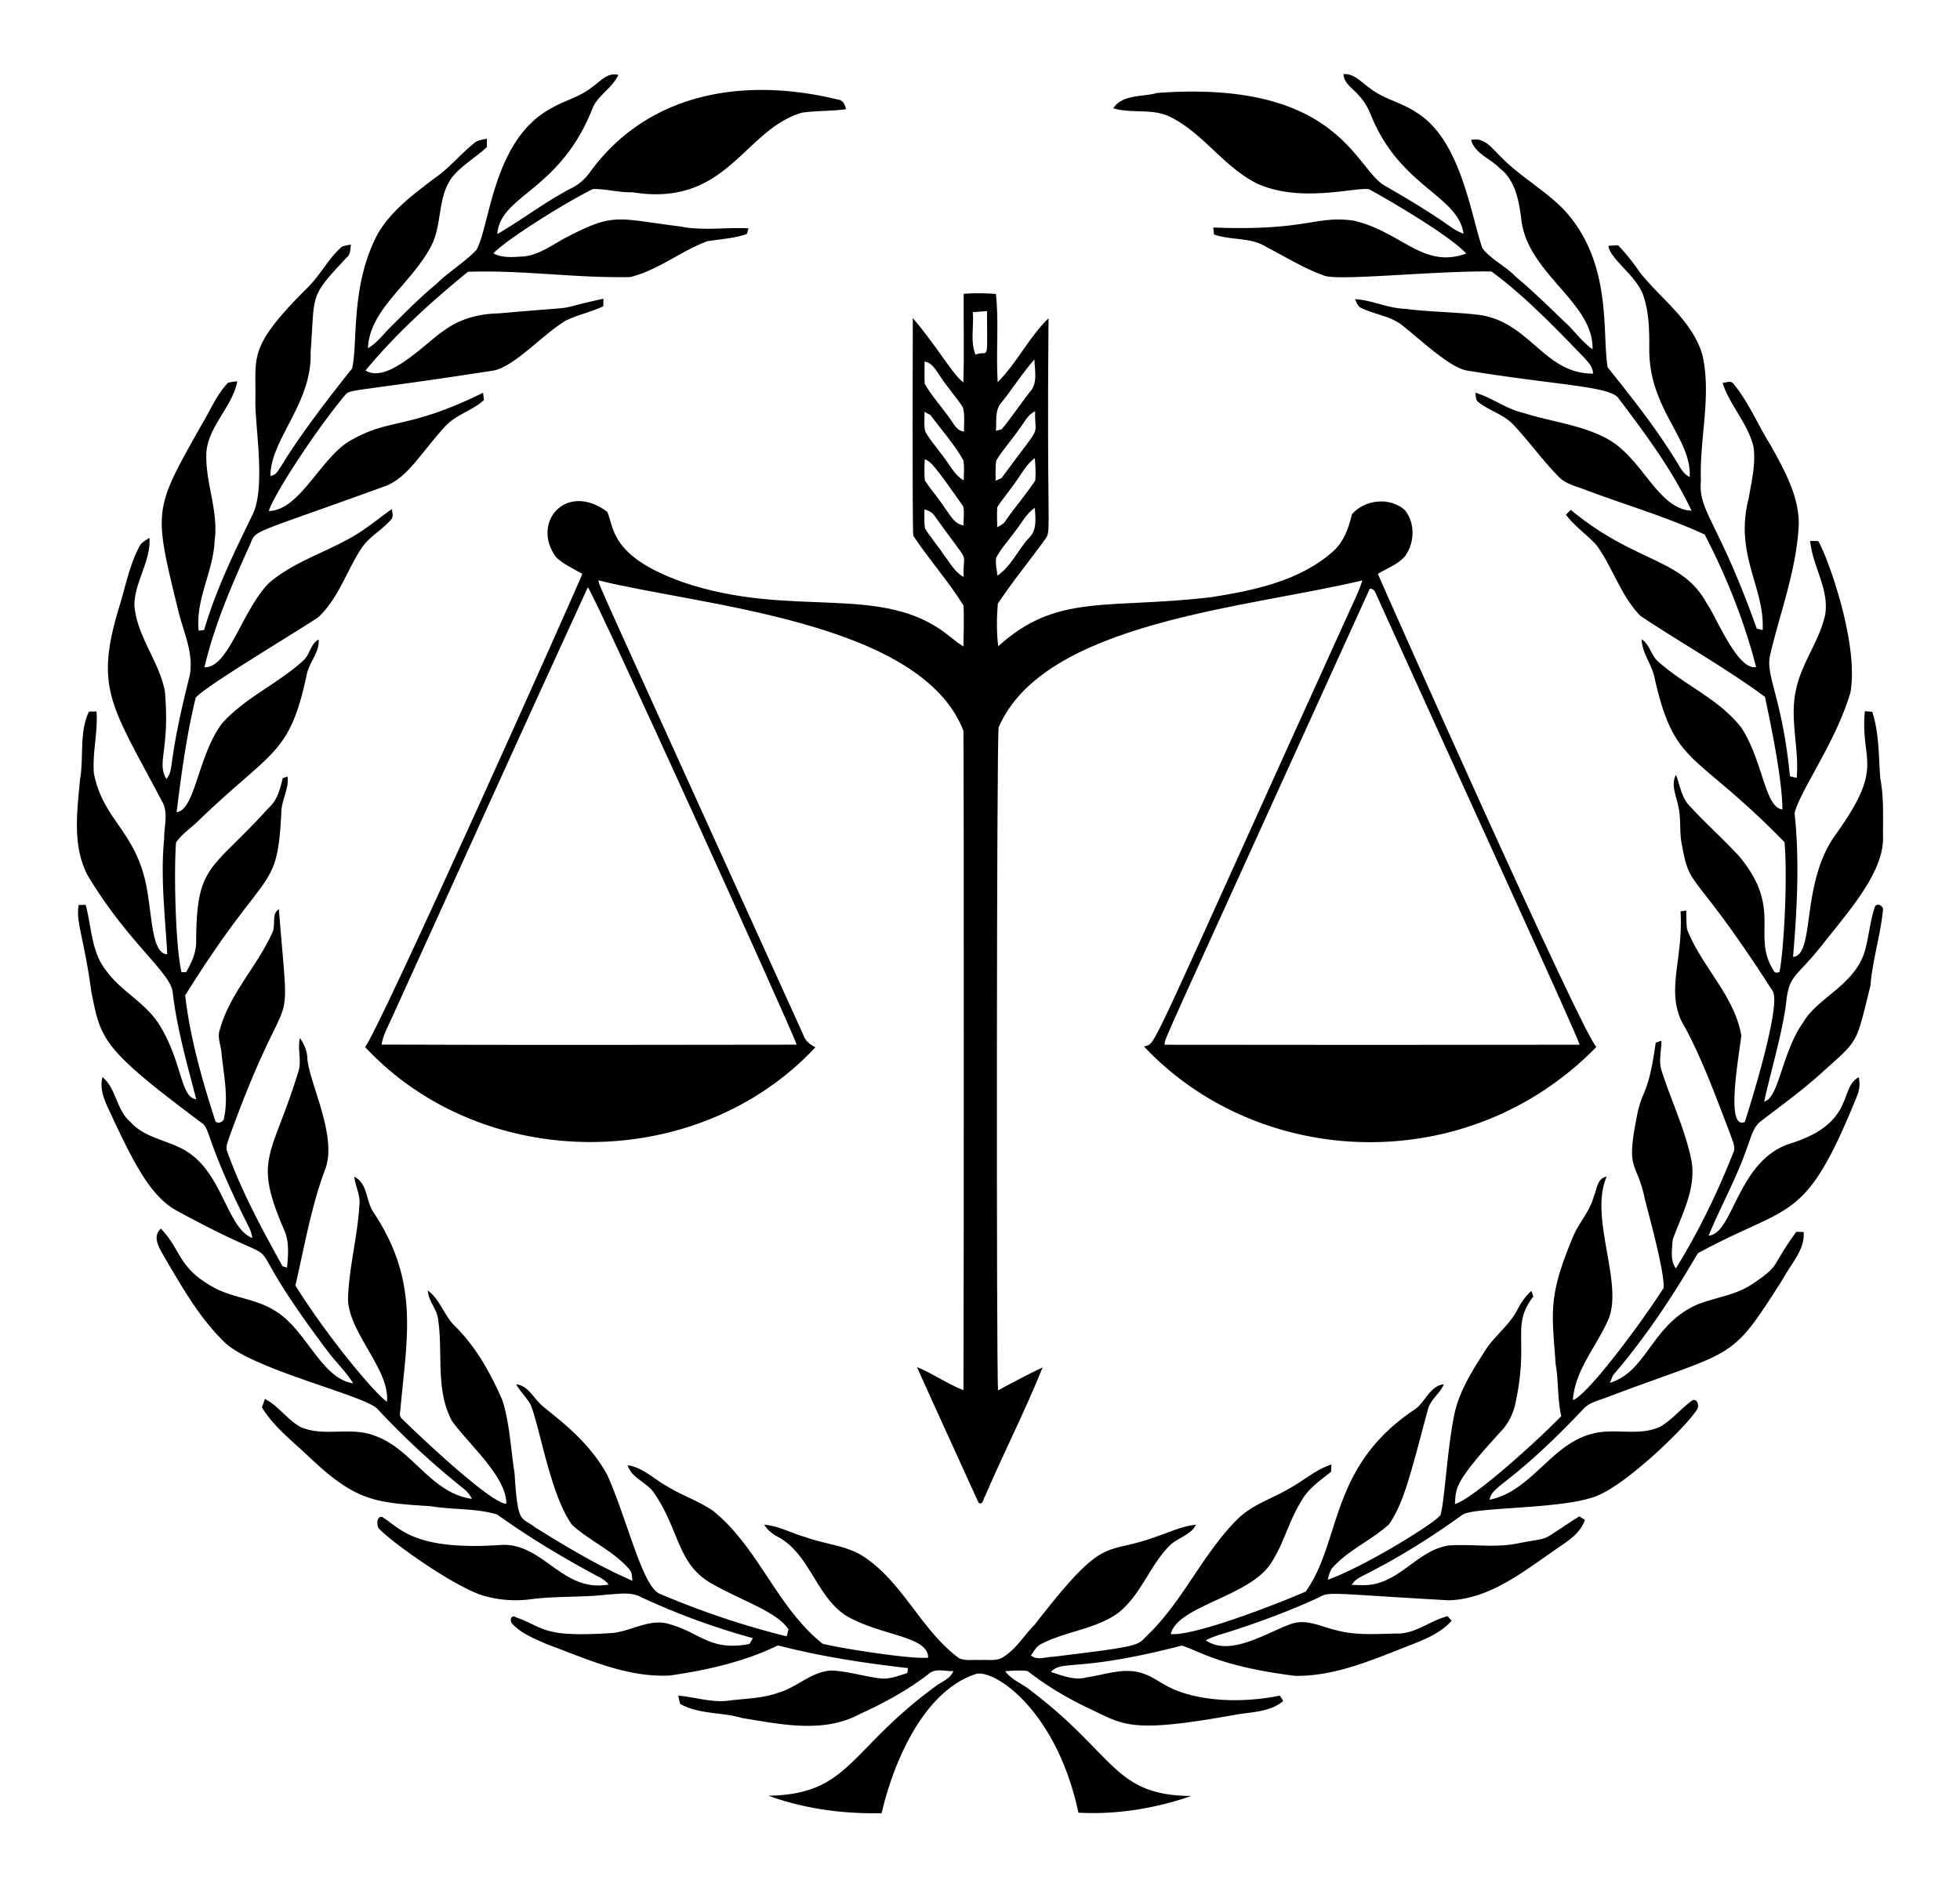
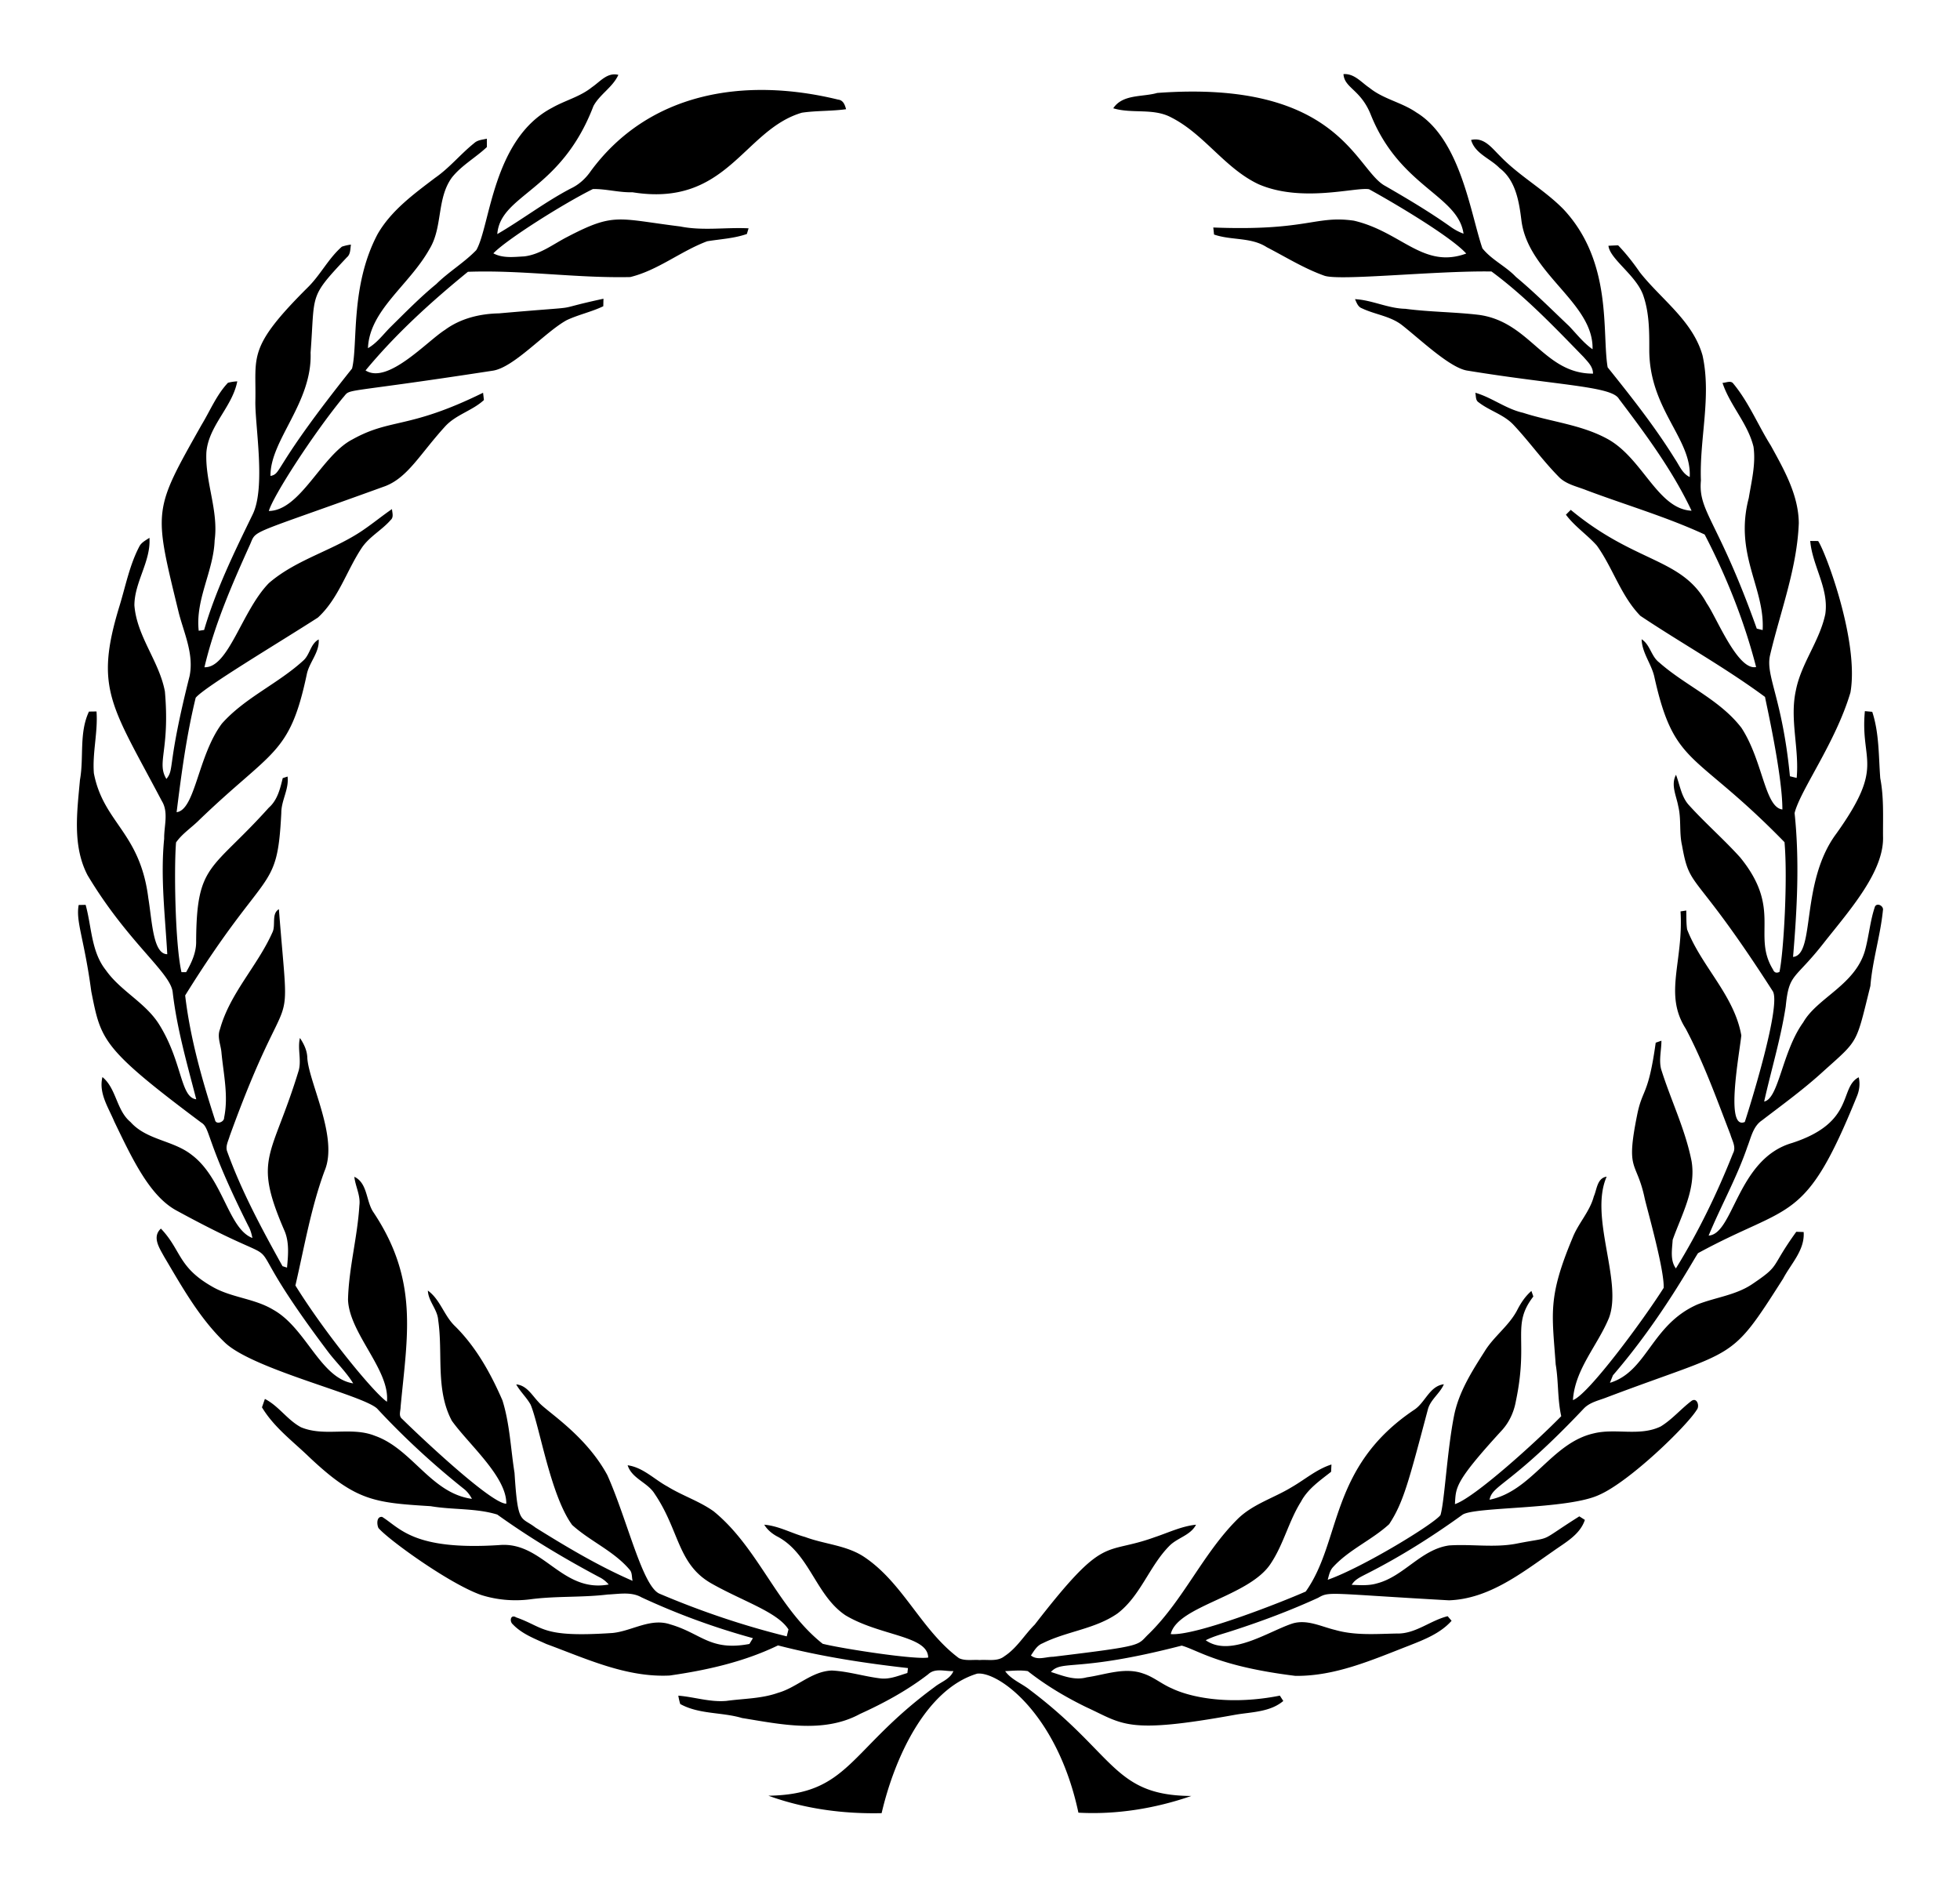
<svg xmlns="http://www.w3.org/2000/svg" viewBox="0 0 1803.068 1736.29">
  <path d="M544.449 80.302c7.56-5.075 14.178-13.995 24.407-11.432-5.206 11.458-17.03 17.789-22.942 28.723-30.01 78.625-85.549 81.018-88.446 117.77 22.837-13.289 43.948-29.56 67.466-41.882 7.586-3.532 13.838-9.234 18.547-16.088 53.151-72.119 140.482-86.977 227.51-65.765 4.787.549 6.226 4.813 7.351 8.842-13.498 1.883-27.232 1.229-40.678 3.218-53.959 15.914-68.478 87.253-155.806 73.194-12.243.366-24.224-3.165-36.388-2.982-26.251 12.959-79.269 46.251-91.611 59.173 8.763 4.709 18.913 3.296 28.462 2.799 14.937-1.805 26.866-11.51 39.893-18.102 43.083-22.453 45.915-16.571 103.618-9.417 20.718 4.186 41.908.628 62.809 1.7-.392 1.282-1.177 3.898-1.57 5.206-11.772 4.133-24.302 4.683-36.493 6.697-24.407 9.104-45.282 26.709-70.814 32.935-49.886 1.099-99.485-6.645-149.319-4.84-33.798 27.572-66.288 57.054-94.174 90.748 20.456 13.076 56.471-26.812 73.064-37.304 14.283-10.542 32.098-14.859 49.599-15.199 88.839-7.812 41.185-1.526 96.215-13.472-.052 1.727-.131 5.18-.157 6.906-10.83 5.232-22.759 7.691-33.615 12.792-20.055 10.957-48.892 44.061-68.486 46.564-146.092 22.524-128.767 15.315-137.705 25.114-28.321 34.787-63.951 90.237-67.884 103.906 29.264-.474 48.501-51.268 76.857-65.818 35.553-19.864 51.47-9.106 120.229-42.954.209 1.674.602 5.023.785 6.697-10.673 9.862-25.846 13.42-35.734 24.328-23.032 25.287-34.008 46.536-54.7 54.752-128.134 46.473-118.407 39.631-124.755 53.915-16.507 36.545-32.699 73.692-41.908 112.826 22.236.807 34.25-51.768 59.251-77.38 26.029-22.523 60.795-30.319 88.576-50.096 8.371-5.807 16.271-12.269 24.695-18.024.209 3.427 1.831 7.482-1.308 10.15-8.109 9.339-19.672 15.251-26.63 25.715-13.865 20.928-21.32 46.59-40.207 63.934-35.233 22.735-104.084 63.669-112.434 73.77-8.45 34.609-13.158 69.977-17.553 105.292 17.2-2.124 19.516-51.89 41.646-81.513 21.294-23.962 51.744-36.702 75.156-58.231 5.938-5.467 6.331-15.12 13.891-19.175.889 12.033-8.763 20.954-10.987 32.255-15.799 74.634-31.745 69.065-99.145 134.068-6.932 6.906-15.434 12.321-21.085 20.431-1.894 22.761-1.004 92.644 4.996 119.34h4.264c5.049-8.659 9.47-18.286 9.234-28.514.364-72.172 14.132-64.155 66.864-122.845 7.926-6.932 10.411-17.422 12.792-27.18 1.125-.366 3.322-1.073 4.447-1.439 1.439 11.693-5.781 21.869-5.755 33.38-3.816 75.602-12.911 46.519-88.446 167.997 4.552 38.952 15.382 77.145 27.441 114.474.785 4.787 8.58 2.119 8.371-1.988 4.186-20.038-.602-40.338-2.459-60.324-.654-6.985-4.107-14.1-1.334-21.058 9.104-33.066 34.348-58.048 48.134-88.838 3.505-6.723-1.125-17.422 6.069-21.582 10.474 133.541 11.947 50.741-45.256 208.675-1.229 4.343-3.819 8.894-2.564 13.498 13.289 37.094 32.098 71.887 51.168 106.234 1.046.314 3.113.968 4.133 1.308 1.073-11.563 2.276-23.884-2.694-34.74-28.945-67.144-11.129-65.891 13.472-146.703 2.616-9.836-1.256-19.96 1.099-29.822 3.715 5.52 6.697 11.72 6.801 18.521 1.558 22.956 28.857 73.332 15.853 103.775-12.557 34.138-18.626 70.134-26.814 105.423 28.452 45.771 72.587 99.086 84.208 106.94 2.919-29.234-34.781-62.933-35.812-93.991.706-29.089 8.711-57.499 10.438-86.51 1.229-9.234-3.636-17.501-4.63-26.447 12.112 5.624 10.699 21.974 17.213 32.098 42.32 63.096 31.52 113.707 25.349 179.533.052 3.636-2.145 8.345 1.386 11.092 10.692 10.659 81.637 78.382 95.849 78.008.345-24.9-34.919-54.897-50.122-76.308-15.173-28.54-8.005-61.841-12.53-92.5-.628-9.967-9.077-17.239-9.496-27.232 11.536 8.371 14.885 23.23 25.087 32.83 19.332 19.175 32.752 43.399 43.53 68.198 6.749 21.608 7.56 44.419 11.092 66.655 3.064 48.397 5.639 39.8 19.358 50.383 28.776 17.945 58.127 35.42 89.257 48.971-.863-3.401-.209-7.508-2.694-10.228-14.649-17.318-36.362-26.16-52.921-41.201-19.956-27.359-29.921-90.784-38.167-110.629-3.741-6.723-9.548-11.955-13.289-18.678 9.653.811 14.519 9.941 20.561 16.271 7.06 8.499 43.098 29.944 63.28 67.178 18.527 41.393 32.335 102.943 48.264 109.216 37.801 16.062 76.883 29.299 116.776 39.135.392-1.596 1.177-4.787 1.596-6.357-10.067-16.01-41.584-25.765-70.5-42.091-31.718-17.783-29.627-48.881-52.633-82.717-6.435-10.49-20.875-13.865-24.826-26.238 14.257 1.988 24.512 13.027 36.728 19.594 13.708 8.449 29.325 13.42 42.457 22.811 41.384 33.746 58.362 88.629 100.243 121.825 16.937 4.307 84.856 14.838 97.052 12.661-.255-20.216-44.077-19.731-76.02-38.821-27.625-18.39-33.118-57.42-63.359-72.828-4.604-2.59-8.685-6.043-11.432-10.569 13.158 1.073 25.009 7.848 37.644 11.327 17.919 6.723 38.167 7.534 54.412 18.416 35.943 24.093 52.45 67.387 87.033 93.023 5.807 2.773 12.74 1.23 19.018 1.753 7.56-.654 16.35 1.648 22.785-3.479 11.484-7.455 18.416-19.646 27.938-29.142 65.456-84.496 62.609-63.087 110.393-80.414 12.531-4.159 24.721-10.124 37.984-11.484-4.996 9.81-17.108 11.955-24.485 19.463-18.547 18.678-26.447 45.91-47.767 62.208-20.64 14.388-46.8 16.35-68.957 27.468-5.101 1.988-7.769 6.88-10.673 11.17 5.964 4.787 13.498 1.23 20.326 1.203 86.612-10.482 76.63-10.311 88.289-21.242 31.705-31.182 49.546-73.404 80.912-104.874 14.074-14.309 33.877-19.803 50.593-30.083 12.086-6.958 22.837-16.428 36.336-20.692l-.314 6.697c-10.202 8.057-21.503 15.748-27.729 27.546-11.144 17.736-15.853 38.69-27.363 56.217-19.302 31.034-86.305 39.419-92.422 65.556 22.559 2.003 102.055-29.401 124.179-39.161 33.081-46.544 21.233-114.437 99.668-167.107 10.307-6.618 14.1-21.922 27.389-23.57-3.636 8.606-12.452 14.1-14.754 23.36-17.498 65.824-22.473 85.539-35.551 105.344-16.062 14.728-37.042 23.413-51.822 39.71-2.851 3.165-3.61 7.482-4.709 11.458 31.64-11.065 97.354-51.076 103.723-59.513 3.775-12.43 6.054-59.441 12.635-92.134 4.395-21.32 16.245-40.05 27.808-58.179 8.397-13.917 22.366-23.544 30.005-38.01 3.375-6.645 7.534-12.975 13.211-17.867.445 1.282 1.334 3.819 1.779 5.101-20.499 26.566-4.117 39.395-16.062 96.215-1.831 10.333-6.409 20.169-13.708 27.781-43.359 47.402-41.329 51.75-42.378 66.995 17.57-5.5 74.858-57.346 97.811-80.911-3.532-15.67-2.407-31.81-5.101-47.584-3.298-47.076-7.488-61.471 15.46-116.306 5.206-13.446 15.853-24.145 19.594-38.219 2.904-6.566 3.008-16.873 11.824-18.233-16.251 37.078 14.911 96.34 2.093 130.039-10.464 25.349-31.287 47.14-33.118 75.523 13.938-4.689 65.204-74.312 83.475-103.252.768-16.925-16.002-75.203-17.501-82.56-7.575-35.478-17.669-23.313-6.854-76.778 4.913-24.283 10.181-16.934 17.03-66.21 1.334-.471 3.95-1.386 5.258-1.831.026 8.633-2.407 17.37-.34 25.924 8.842 28.488 22.34 55.589 28.095 84.993 4.238 25.584-9.13 49.023-17.396 72.253-.523 8.685-2.537 18.835 2.956 26.317 20.719-33.536 37.984-69.14 52.502-105.789 3.218-5.729-.759-11.772-2.328-17.318-12.661-32.883-24.616-66.21-41.097-97.392-20.499-32.037-1.975-61.192-4.813-107.961a321.36 321.36 0 005.284-.811c.157 5.807-.078 11.667.785 17.422 13.289 34.19 43.373 60.533 49.86 97.523-2.028 18.589-14.958 87.382 3.192 79.604 4.531-13.741 34.337-109.224 25.506-120.674-72.892-113.576-75.738-91.526-83.24-133.754-2.747-11.903-.549-24.328-3.505-36.205-1.7-9.417-7.037-19.515-2.04-28.776 3.688 9.601 4.918 20.692 12.347 28.409 14.937 16.428 31.758 31.078 46.643 47.558 38.904 47.689 10.821 71.432 30.214 103.121 1.151 2.878 3.139 3.636 5.991 2.25 3.85-18.189 7.668-85.19 4.63-119.34-83.164-85.375-101.208-68.384-119.837-152.484-2.773-11.824-11.249-21.739-11.615-34.217 7.979 5.127 8.711 15.748 16.193 21.372 24.119 21.372 55.694 34.112 75.68 60.193 19.837 30.459 21.324 72.978 37.617 75.052.069-32.322-15.701-101.028-15.957-103.54-36.728-27.127-76.778-49.285-114.684-74.607-17.893-18.338-25.244-44-39.998-64.588-8.921-10.045-20.431-17.605-28.488-28.462 1.465-1.491 2.956-2.956 4.447-4.447 59.865 49.613 102.138 43.8 125.095 86.013 8.849 12.446 28.441 62.184 45.413 58.571-10.882-42.248-27.232-83.214-47.323-121.904-35.106-16.245-72.514-27.127-108.719-40.73-8.92-3.584-19.201-5.441-25.95-12.818-14.78-15.042-26.997-32.333-41.463-47.637-8.894-9.287-21.869-12.661-31.836-20.457-3.008-1.857-2.276-5.886-3.035-8.79 15.356 4.421 28.252 14.937 43.948 18.443 25.741 8.371 53.575 10.856 77.616 24.041 32.507 17.75 46.096 64.557 77.38 66.053-17.475-37.042-42.169-70.343-66.838-102.912-6.549-11.668-55.477-12.253-139.718-26.029-15.916-2.653-42.956-28.571-59.722-41.725-10.804-8.476-24.93-9.758-37.016-15.565-3.636-1.308-4.866-5.258-6.305-8.397 15.8.837 30.371 8.554 46.25 8.868 22.445 2.982 45.204 2.904 67.675 5.572 47.172 6.419 59.7 54.15 105.005 54.072.052-6.435-4.787-10.804-8.633-15.277-26.892-27.598-53.679-55.746-84.731-78.688-51.823-.821-141.05 8.979-154.08 3.767-18.521-6.618-35.263-17.135-52.659-26.107-14.492-9.417-32.673-6.121-48.526-11.667-.157-1.596-.497-4.84-.68-6.461 86.683 3.413 93.914-11.393 129.359-6.278 43.778 10.221 63.751 44.738 103.33 30.24-14.764-16.278-70.109-48.656-89.413-59.173-12.526-2.162-61.741 12.674-101.63-4.604-31.025-14.597-49.808-45.91-80.179-61.37-16.559-8.973-35.996-3.218-53.496-8.502 8.763-13.211 26.944-10.176 40.417-14.1 168.166-12.448 182.351 71.011 209.774 85.542 20.326 11.719 40.521 23.727 59.696 37.277 3.793 2.773 7.9 5.023 12.347 6.645-5.05-35.395-58.339-42.755-85.123-108.955-9.347-23.885-24.404-24.756-25.323-37.827 9.967-.732 16.402 7.612 23.936 12.635 12.792 10.385 29.639 13.289 43.085 22.602 40.756 24.742 49.815 93.085 60.769 124.99 8.45 10.647 21.503 16.454 30.842 26.317 17.108 14.205 32.778 29.979 48.918 45.256 6.985 7.299 13.237 15.46 21.582 21.32 1.188-42.599-58.442-68.831-65.32-117.64-2.171-17.605-5.101-37.591-20.248-49.075-8.476-8.79-22.602-13.237-26.16-25.846 12.033-2.878 19.28 7.665 26.761 14.911 17.631 18.338 40.417 30.685 58.231 48.84 45.527 48.713 35.189 113.463 40.626 145.421 21.791 27.18 43.451 54.569 61.868 84.234 4.055 5.912 6.697 13.42 13.629 16.69 1.979-35.332-37.199-62.159-37.199-116.986.052-17.056.052-34.452-5.755-50.697-6.703-18.199-30.48-32.851-31.81-45.073 2.956-.157 5.938-.314 8.92-.392 7.351 7.665 13.917 16.036 19.934 24.773 19.672 25.009 48.683 44.524 57.708 76.517 8.371 38.036-2.956 76.674-1.491 115.024-2.639 28.824 15.77 36.363 51.377 136.291 1.36.34 4.055.994 5.415 1.334 2.123-39.05-26.363-69.596-12.766-121.511 2.537-15.565 6.592-31.313 4.343-47.166-5.258-21.503-21.608-37.905-28.514-58.728 3.113-.026 7.665-2.564 9.993.732 14.231 17.213 22.654 38.167 34.452 56.949 12.164 22.131 25.479 45.361 25.741 71.337-1.596 41.672-16.847 80.912-26.343 121.093-4.68 19.307 11.058 38.772 18.181 111.78 1.543.392 4.63 1.151 6.2 1.543 2.537-26.84-6.618-53.784-.733-80.519 4.866-24.93 21.896-45.387 27.075-70.238 3.479-23.622-11.903-44.262-13.865-67.256 1.805.026 5.467.052 7.272.078 6.521 9.248 37.961 92.292 29.717 139.352-13.665 46.121-46.206 89.856-51.377 110.917 4.656 44 2.302 88.367-1.413 132.341 20.825-1.952 6.348-68.502 39.815-113.428 45.346-63.466 21.742-65.565 26.264-112.695 1.7.157 5.101.471 6.775.628 6.461 19.672 5.807 40.704 7.377 61.135 3.401 17.527 2.433 35.446 2.538 53.209 1.295 31.963-30.006 67.37-53.653 97.183-27.74 35.816-32.757 28.008-35.865 59.565-4.552 29.586-13.315 58.284-19.829 87.425 13.524-2.593 16.463-45.896 35.943-72.828 12.903-22.678 47.809-34.306 56.871-66.262 3.61-13.289 4.656-27.206 9.13-40.286 2.067-3.872 8.319-.445 7.299 3.584-2.328 23.334-9.627 45.962-11.51 69.401-13.435 54.016-10.357 49.041-43.033 78.348-17.893 16.454-37.591 30.737-56.871 45.492-8.031 5.467-9.888 15.617-13.237 24.093-9.627 28.226-24.328 54.36-35.682 81.801 23.032-1.396 26.33-70.6 76.752-85.202 58.504-19.012 42.953-50.907 61.318-60.455 1.386 5.912.654 12.007-1.7 17.605-48.106 118.672-60.392 97.467-146.049 144.165-3.431 4.38-33.178 60.119-78.322 112.381a1320.99 1320.99 0 00-2.773 6.958c34.498-10.525 37.941-53.545 80.702-72.174 16.533-6.461 34.949-8.449 49.965-18.469 27.097-18.265 15.977-14.011 40.757-48.291l6.775.209c1.203 16.585-11.589 29.063-18.835 42.797-49.853 78.267-41.4 63.6-162.189 109.269-7.351 2.93-15.696 4.447-21.346 10.464-67.181 71.052-84.079 69.899-86.562 83.763 39.266-8.057 56.976-52.241 95.77-61.03 20.195-5.023 42.248 3.035 61.658-6.383 10.595-6.461 18.652-16.245 28.54-23.648 5.049-3.192 7.482 5.153 4.604 8.397-9.212 14.956-61.759 65.934-89.701 78.165-28.965 13.698-115.429 10.694-125.932 18.39-28.174 20.352-57.708 38.952-88.76 54.621-4.866 2.537-10.124 4.813-13.001 9.784 7.665.262 15.617.916 23.099-1.308 24.852-6.357 40.573-31.339 66.524-34.949 21.189-1.439 42.693 2.511 63.646-1.988 33.72-6.481 16.665.141 56.112-24.773 1.282.811 3.819 2.433 5.101 3.27-4.5 13.76-18.286 20.928-29.325 28.88-28.88 20.012-58.964 43.817-95.666 45.099-112.053-6.262-109.639-8.436-120.412-2.302-25.715 11.772-52.241 21.712-79.133 30.397-8.162 2.695-16.585 4.735-24.25 8.633 22.756 16.047 57.808-8.194 79.708-15.356 13.446-4.159 26.552 2.851 39.422 5.912 18.312 5.232 37.591 3.636 56.4 3.27 17.318.575 30.842-11.955 47.035-15.931a269.441 269.441 0 013.61 4.212c-10.281 11.615-25.27 17.37-39.37 22.942-33.536 13.001-67.675 28.174-104.377 27.729-70.389-8.696-89.145-23.481-104.507-27.834-97.058 25.105-109.679 12.649-120.334 24.25 10.568 3.322 21.66 8.083 32.909 4.944 17.161-2.433 35.002-9.627 52.136-3.453 9.313 3.034 16.873 9.6 25.82 13.446 19.094 9.223 55.597 15.636 99.746 6.828.785 1.229 2.38 3.688 3.165 4.918-12.007 10.124-28.645 10.098-43.373 12.531-101.041 18.333-103.334 8.978-137.966-6.88-18.94-9.234-37.147-20.064-53.706-33.118-6.906-1.073-13.917-.314-20.823.026 5.703 7.979 15.513 11.327 22.968 17.422 78.487 59.169 76.587 96.966 148.273 97.418-33.17 11.484-68.747 17.292-103.854 15.356-19.421-91.267-73.854-130.247-93.154-127.894-47.397 14.259-76.242 78.149-87.87 128.339-35.263.811-70.945-3.976-104.141-16.036 74.629-1.188 73.797-42.024 152.955-100.086 5.86-4.709 14.178-7.115 17.213-14.571-7.717.34-16.847-3.087-23.151 2.904-19.253 14.833-40.757 26.526-62.835 36.545-33.432 18.181-72.933 9.47-108.484 3.715-18.678-5.546-39.37-3.244-56.819-12.871a60.59 60.59 0 01-1.779-7.691c14.833 1.203 29.377 6.2 44.367 4.813 15.879-2.171 32.229-1.988 47.506-7.455 17.291-4.892 30.764-19.829 49.389-20.483 15.042.732 29.56 5.415 44.445 7.22 8.711 1.125 16.899-2.485 25.035-4.944l.523-4.526c-40.181-4.526-80.31-10.699-119.549-20.849-31.235 15.12-65.477 22.811-99.668 27.703-39.867 1.962-76.857-15.539-113.402-28.985-10.856-4.944-22.576-9.313-30.947-18.181-3.218-2.694-2.067-9.496 3.139-6.331 26.382 9.317 23.204 18.756 88.602 14.362 17.867-1.753 35.002-14.126 53.209-7.9 28.547 8.253 36.566 24.802 72.75 17.998l3.244-5.337a652.16 652.16 0 01-102.415-37.513c-9.548-5.441-20.718-3.061-31.13-2.642-23.753 2.904-47.82 1.229-71.52 4.447-14.989 1.884-30.319.576-44.733-3.95-29.159-10.139-85.44-50.829-94.671-61.658-1.57-3.244-1.936-10.856 3.375-10.229 16.446 10.109 28.603 30.996 107.542 25.924 40.403-3.752 57.384 44.28 100.898 36.257-2.511-2.904-5.467-5.258-8.868-6.88-32.359-17.239-63.908-36.1-93.677-57.473-19.698-6.043-40.966-4.212-61.213-7.691-51.747-3.219-68.694-4.648-111.335-44.785-15.251-14.78-32.83-27.677-43.896-46.172.68-1.936 2.014-5.781 2.694-7.717 12.714 6.488 20.614 19.306 33.17 26.029 21.712 9.13 46.224-.89 68.067 7.9 34.374 12.086 51.561 52.921 89.23 57.996-1.962-3.662-4.447-6.985-7.769-9.47-28.017-22.367-54.438-46.695-78.845-72.933-10.055-12.295-113.628-36.067-140.398-61.135-23.648-22.602-39.71-51.508-56.217-79.368-4.316-7.9-11.249-18.05-2.904-25.715 19.048 19.96 15.344 35.545 47.977 53.836 17.318 9.757 38.167 10.464 55.249 20.745 30.418 16.795 43.261 63.029 73.665 67.806-6.226-10.176-14.885-18.521-22.21-27.886-102.215-135.448-12.217-61.203-140.974-131.478-24.106-13.521-39.784-46.568-56.557-81.435-5.467-13.132-14.519-26.055-10.935-41.018 12.975 10.647 12.714 30.528 25.819 41.358 14.806 16.716 39.266 16.768 56.269 30.214 28.955 21.704 33.667 68.1 55.877 76.491-.785-3.819-1.779-7.586-3.715-10.987-40.185-80.062-34.457-89.854-43.582-95.352-91.79-68.674-91.969-75.82-100.924-120.439-6.473-48.635-14.465-64.204-11.589-79.577 1.596-.026 4.787-.078 6.383-.131 5.624 20.143 5.023 42.954 18.573 60.036 13.708 19.489 36.728 29.953 49.285 50.357 21.301 34.339 19.163 66.772 33.903 68.486-8.371-32.438-17.736-64.797-21.634-98.177-1.481-18.19-41.02-45.537-78.348-107.961-14.126-27.049-9.574-58.597-6.985-87.739 3.741-20.745-.968-43.19 8.266-62.783 1.753-.052 5.232-.105 6.958-.131 1.386 19.044-3.898 37.827-2.433 56.845 8.817 45.85 42.533 54.017 50.122 115.102 3.476 20.998 4.245 51.29 17.396 51.377-1.962-35.342-6.383-70.84-2.851-106.313-.209-11.51 4.29-24.224-2.197-34.714-46.286-87.849-62.201-102.992-39.004-178.984 5.677-18.442 9.287-37.722 18.286-54.961 1.91-3.872 5.964-5.781 9.365-8.109 1.491 21.529-13.786 40.626-13.838 62.103 2.224 28.723 22.89 51.456 28.069 79.316 4.731 54.2-7.902 65.304 1.386 80.414 7.702-9.485.212-10.954 21.294-94.541 4.107-19.881-4.813-38.899-9.784-57.708-23.44-96.3-24.141-93.722 20.928-173.673 7.848-12.949 13.655-27.389 24.171-38.533a41.017 41.017 0 018.58-1.308c-4.63 23.779-26.473 40.757-28.435 65.425-1.256 27.232 11.327 53.444 7.612 80.781-.994 28.462-17.867 54.333-14.649 83.24 1.23-.183 3.715-.549 4.97-.732 10.778-36.859 27.755-71.599 44.524-106.025 12.518-25.15 2.092-82.49 2.616-104.769.879-41.426-7.8-48.704 48.683-104.821 11.406-11.406 18.704-26.343 30.921-37.016 2.694-.889 5.467-1.543 8.319-1.883-.706 4.002-.235 8.816-3.741 11.693-35.254 37.581-29.234 32.417-33.38 87.687 1.694 46.156-37.387 80.666-36.885 113.454 10.927-2.4 1.016-6.1 75.026-98.831 5.598-22.357-1.834-76.102 23.622-123.892 12.53-21.634 33.223-36.676 52.764-51.534 13.263-9.156 23.439-21.922 35.969-31.941 3.165-2.956 7.639-3.113 11.641-4.081 0 1.91.026 5.755.026 7.691-10.385 9.81-23.361 16.847-32.281 28.174-13.995 19.384-8.214 45.57-20.483 65.608-18.682 33.429-55.19 56.112-56.635 91.245 8.45-4.813 14.205-12.949 21.006-19.698 13.629-13.42 27.023-27.127 41.855-39.292 11.484-11.353 25.636-19.646 36.833-31.261 12.8-22.018 14.934-102.413 69.951-131.033 11.856-6.72 25.563-10.042 36.315-18.727z" />
-   <path d="M886.512 270.273c9.888-.785 19.803-.523 29.691.105 2.851 26.918-.105 54.176 1.596 81.199 17.736-17.684 28.776-41.332 46.773-58.781-1.746 194.128 2.687 194.773-2.511 202.501-14.545 20.169-30.45 39.396-44.157 60.115-1.046 12.923-1.229 26.238.418 39.135 54.081-49.138 99.824-33.816 196.092-45.178 39.161-6.2 80.728-14.728 111.44-41.672 10.228-8.868 14.806-21.843 17.867-34.609 11.798-13.655 35.054-16.114 48.683-3.793 9.679 11.981 9.025 30.136.131 42.378-6.566 7.769-16.585 11.039-25.009 16.271 2.133 5.564 188.643 424.873 201.063 435.191-118.316 121.224-309.998 112.532-416.199-.366 12.56-4.92-5.081 26.884 190.703-404.27 3.715-8.057 7.612-16.062 10.176-24.564-105.703 25.536-292.445 37.843-334.581 135.166-1.881 4.462-2.2 594.639-.523 609.963 13.525-7.298 27.101-14.518 40.992-21.085-16.062 40.05-35.865 78.531-52.842 118.241-1.779 2.302-1.91 8.947-6.095 6.252-18.809-41.62-38.01-83.057-56.662-124.755 14.754 5.99 27.912 15.382 42.771 21.268.363-92.39.413-569.22-.026-606.641-39.128-101.179-242.464-115.159-335.863-138.436 1.911 7.562-9.463-18.254 188.427 417.847 1.753 5.65 6.121 9.208 11.275 11.693-108.049 115.971-305.52 116.66-414.368-.288 10.213-9.069 193.948-419.722 199.938-435.217-8.162-4.84-17.239-8.659-24.119-15.303-23.473-31.632 8.994-70.055 47.009-41.829 6.44 13.885 2.007 40.697 69.114 64.614 101.373 34.84 184.33-.43 245.612 49.834 4.212 3.322 8.397 6.671 12.949 9.522.314-12.53.549-25.087.183-37.617-13.943-22.366-31.679-42.274-46.276-64.222-1.075-6.988-.475-199.328-.471-200.33 22.957 26.846 36.47 51.827 46.512 59.121.888-27.153.077-54.306.287-81.46m8.423 16.847c1.151 13.001-2.59 26.84 2.485 39.187 12.204-5.413 10.772 11.085 10.542-40.103-4.342.314-8.685.576-13.027.916m26.212 83.423c-6.331 7.037-4.133 17.239-4.97 25.872 1.334-.366 3.95-1.099 5.284-1.465 9.287-11.065 17.161-23.36 26.238-34.661 7.168-8.188 4.107-19.777 3.898-29.639-11.066 12.556-20.039 26.787-30.45 39.893m-70.579-37.958c0 6.854-.314 13.708.131 20.561 6.618 11.432 15.643 21.242 23.23 32.019 3.584 4.735 6.121 11.327 12.949 11.876-.314-7.456.994-15.225-1.151-22.445-6.226-9.522-13.891-17.972-20.169-27.441-4.16-5.623-7.351-13.183-14.99-14.57m88.027 60.847c-7.089 10.359-15.67 19.672-22.209 30.397-.732 6.095-.497 12.269-.497 18.416 1.36-.602 4.055-1.779 5.415-2.354 39.239-53.696 30.283-35.005 30.947-61.553-6.54 2.93-9.575 9.653-13.656 15.094M850.49 378.94c.131 6.017-.732 12.243.732 18.181 5.337 9.365 12.766 17.291 18.887 26.107 4.866 6.723 8.947 14.466 16.428 18.704.235-6.069.576-12.19-.157-18.233-8.58-15.094-20.169-28.122-30.554-41.934l-5.336-2.825m.235 43.451c-.314 6.514-.576 13.08.052 19.594 5.912 9.025 13.211 17.082 19.018 26.186 4.499 5.991 8.345 13.969 16.585 15.173-.131-5.807.968-11.746-.262-17.475-27.16-38.63-29.345-40.67-35.393-43.478m83.318 21.372c-5.258 7.717-11.379 14.832-16.559 22.602-.523 6.2-.235 12.426-.078 18.652 2.93-1.57 6.069-3.087 7.769-6.121 8.685-12.557 18.783-24.093 27.206-36.807.628-6.88.157-13.812-.419-20.666-7.899 5.755-12.268 14.649-17.919 22.34m.184 44.55c-5.912 8.214-12.897 15.696-17.762 24.616-.994 5.546.602 11.144 1.099 16.664 12.557-8.45 18.73-23.544 28.88-34.557 7.874-7.272 6.017-18.286 5.572-27.86-7.875 5.206-12.06 13.943-17.789 21.137m-83.842-19.646c.131 5.807-.445 11.693.602 17.475 5.31 8.711 12.112 16.376 17.71 24.904 5.441 6.985 9.705 15.486 17.867 19.75-1.336-27.171 8.686-6.49-26.238-55.432-2.25-3.636-5.86-5.807-9.941-6.697M360.966 935.328c-3.61 8.423-8.528 16.454-9.941 25.663 127.293.445 254.585.288 381.878.078-6.31-18.131-185.988-414.045-192.116-420.829-60.455 131.452-119.838 263.401-179.821 395.088m899.104-393.649c-198.149 436.598-187.527 410.879-188.794 419.443 127.293.209 254.585.183 381.878-.026-2.951-10.541-110.384-244.562-186.649-413.191-1.307-3.009-2.406-6.697-6.435-6.226z" />
</svg>